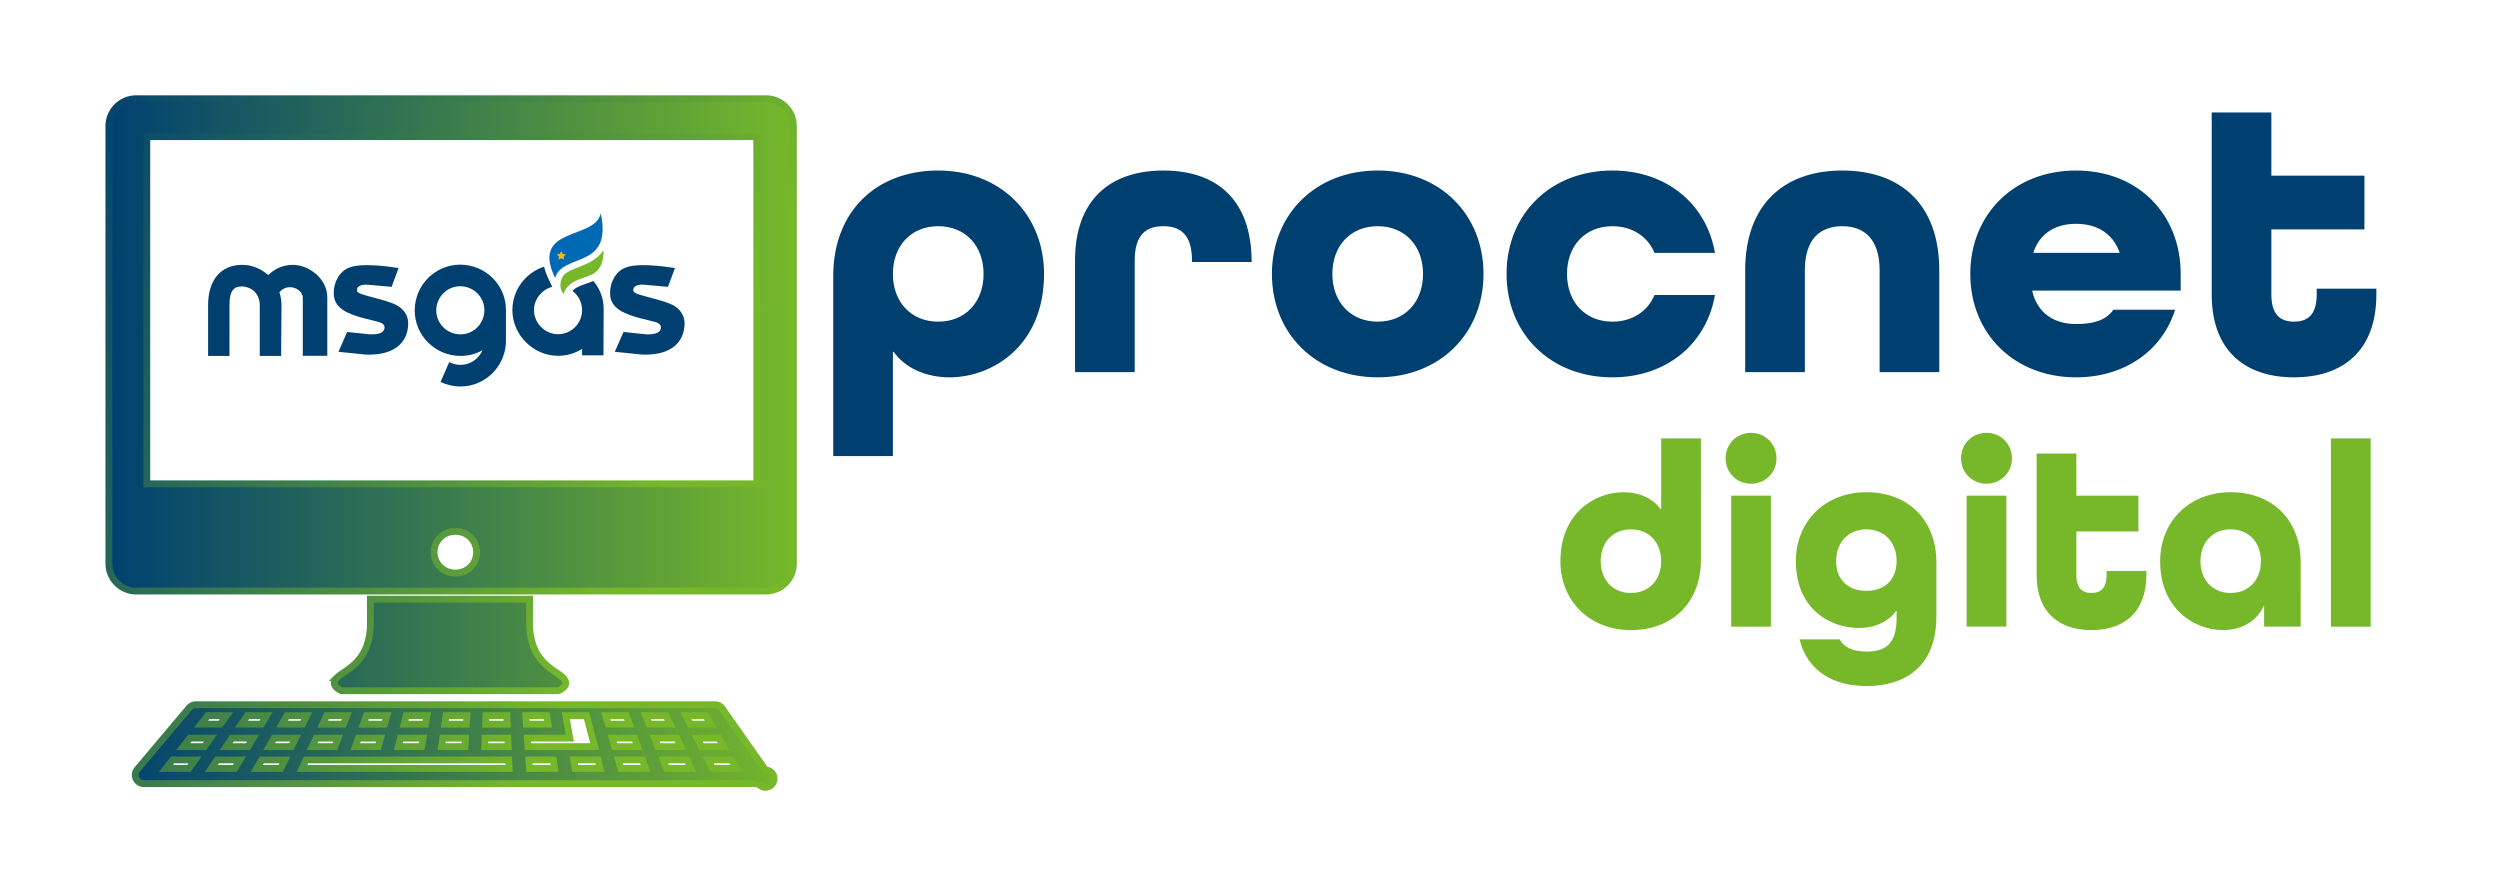
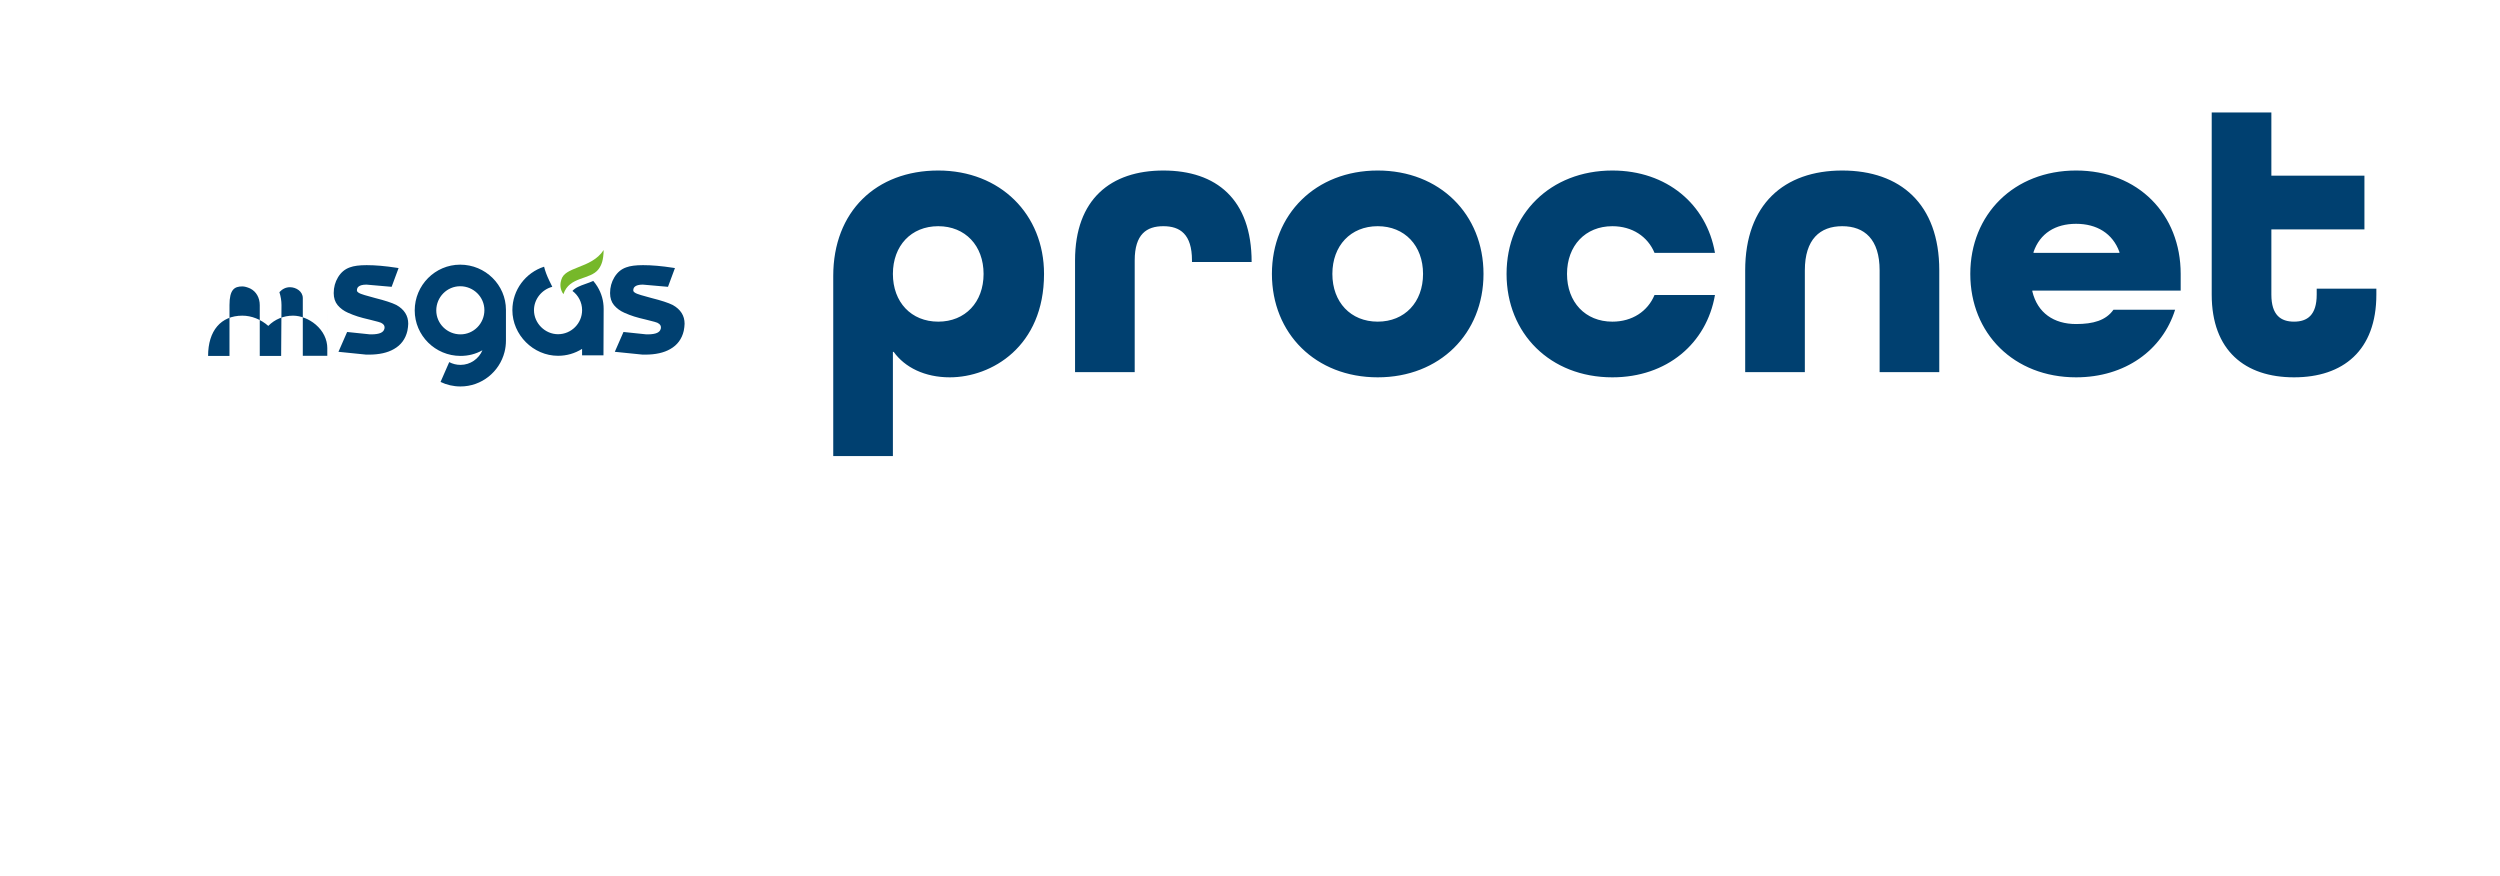
<svg xmlns="http://www.w3.org/2000/svg" xmlns:ns1="http://sodipodi.sourceforge.net/DTD/sodipodi-0.dtd" xmlns:ns2="http://www.inkscape.org/namespaces/inkscape" xmlns:xlink="http://www.w3.org/1999/xlink" data-v-fde0c5aa="" viewBox="0 0 251.439 88.091" class="iconLeftSlogan" version="1.1" id="svg1874" ns1:docname="login.svg" width="251.439" height="88.091" ns2:version="1.3 (0e150ed, 2023-07-21)">
  <ns1:namedview pagecolor="#ffffff" bordercolor="#666666" borderopacity="1" objecttolerance="10" gridtolerance="10" guidetolerance="10" ns2:pageopacity="0" ns2:pageshadow="2" ns2:window-width="1256" ns2:window-height="1044" id="namedview1876" showgrid="false" ns2:zoom="3.36" ns2:cx="76.785714" ns2:cy="143.60119" ns2:window-x="551" ns2:window-y="44" ns2:window-maximized="0" ns2:current-layer="svg1874" ns2:document-rotation="0" ns2:showpageshadow="2" ns2:pagecheckerboard="0" ns2:deskcolor="#d1d1d1" showguides="false" />
  <defs data-v-fde0c5aa="" id="defs1850">
    <linearGradient data-v-fde0c5aa="" gradientTransform="rotate(25)" id="linearGradient2" x1="0" y1="0" x2="1" y2="0">
      <stop data-v-fde0c5aa="" offset="0" stop-color="#000080" stop-opacity="1" id="stop1" style="stop-color:#004070;stop-opacity:1;" />
      <stop data-v-fde0c5aa="" offset="1" stop-color="#006400" stop-opacity="1" id="stop2" style="stop-color:#76b82a;stop-opacity:1;" />
    </linearGradient>
    <linearGradient ns2:collect="always" xlink:href="#linearGradient2" id="linearGradient1880" gradientTransform="matrix(0.686,0,0,0.69,14.951,7.929)" x1="0" y1="0" x2="100.296" y2="0" gradientUnits="userSpaceOnUse" />
    <linearGradient ns2:collect="always" xlink:href="#linearGradient2" id="linearGradient4" x1="14.951" y1="42.556" x2="83.796" y2="42.556" gradientUnits="userSpaceOnUse" />
  </defs>
  <defs data-v-fde0c5aa="" id="defs1854">
    
  </defs>
  <defs data-v-fde0c5aa="" id="defs1864" />
  <defs data-v-fde0c5aa="" id="defs1869">
    
  </defs>
-   <rect data-v-fde0c5aa="" fill="#e0eaef" x="0" y="0" width="251.439" height="88.091" class="logo-background-square" id="rect1852" style="fill:none;stroke-width:0.496" />
  <g id="g4" transform="matrix(0.258,0,0,0.258,20.929,21.136)">
    <path class="st0" d="m 144.42,22.2 c -3.71,1.46 -6.03,2.48 -6.72,4.92 l -0.11,0.39 c -0.51,1.79 -0.2,3.72 0.91,5.22 l 0.02,0.03 c 2.28,-7.05 10.45,-5.48 13.67,-9.73 1.19,-1.57 1.94,-3.56 2.01,-7.48 -2.41,3.75 -6.43,5.34 -9.78,6.65 z" id="path1" style="fill:#76b82a" />
-     <path class="st1" d="m 153.04,1.18 c -1.7,10.47 -27.63,5 -17.76,25.25 2.85,-9.94 22.6,-3.16 17.76,-25.25 z" id="path2" style="fill:#0069b4" />
-     <path class="st2" d="m 138.62,18.17 0.15,0.91 c 0.02,0.11 -0.1,0.2 -0.2,0.14 l -0.82,-0.43 c -0.04,-0.02 -0.09,-0.02 -0.13,0 l -0.81,0.43 c -0.1,0.05 -0.22,-0.03 -0.2,-0.14 l 0.16,-0.91 c 0.01,-0.04 -0.01,-0.09 -0.04,-0.12 l -0.66,-0.64 c -0.08,-0.08 -0.04,-0.22 0.08,-0.23 l 0.91,-0.13 c 0.04,-0.01 0.08,-0.03 0.1,-0.07 l 0.41,-0.83 c 0.05,-0.1 0.19,-0.1 0.24,0 l 0.41,0.83 c 0.02,0.04 0.06,0.07 0.1,0.07 l 0.91,0.13 c 0.11,0.02 0.16,0.15 0.08,0.23 l -0.66,0.64 c -0.02,0.03 -0.04,0.07 -0.03,0.12 z" id="path3" style="fill:#fbba00" />
-     <path class="st3" d="M 46.47,34.04 V 56.77 H 36.92 V 34.29 c 0,-2.62 -2.6,-4.25 -5.01,-4.25 -1.56,0 -2.94,0.65 -4.11,1.93 0.54,1.73 0.81,3.38 0.81,5.05 L 28.48,56.83 H 20.14 V 37.02 c 0,-2.89 -1.39,-5.31 -3.71,-6.47 -1.2,-0.54 -2.25,-0.82 -3.08,-0.82 -3.09,0 -5.01,1.22 -5.01,7.29 V 56.83 H 0 V 37.02 c 0,-9.83 4.99,-15.7 13.36,-15.7 3.58,0 7.23,1.45 10.1,3.99 2.55,-2.58 5.96,-3.99 9.66,-3.99 2.96,0 6.27,1.3 8.84,3.49 2.9,2.48 4.51,5.76 4.51,9.23 z m 26.91,2.92 c -1.68,-0.84 -4.47,-1.75 -8.29,-2.71 -3.77,-1 -5.22,-1.48 -5.45,-1.6 l -0.03,-0.01 -0.03,-0.01 c -0.71,-0.27 -1.56,-0.72 -1.56,-1.31 0,-0.18 0,-0.4 0.04,-0.54 0.11,-0.43 0.45,-1.74 3.67,-1.75 l 9.82,0.86 2.71,-7.31 -0.76,-0.12 c -4.37,-0.68 -8.3,-1.02 -11.68,-1.02 -2.86,0 -5,0.28 -6.54,0.86 -1.94,0.67 -3.46,1.94 -4.64,3.88 -1.11,1.83 -1.67,3.9 -1.67,6.15 0,1.9 0.52,3.48 1.54,4.71 1.04,1.24 2.39,2.24 4.03,2.96 2.74,1.2 4.57,1.78 8.53,2.7 3.01,0.72 4.13,1.09 4.32,1.19 l 0.04,0.02 c 1.21,0.6 1.36,1.27 1.36,1.78 0,0.16 0,0.34 0,0.35 l -0.04,0.08 -0.02,0.08 c -0.14,0.72 -0.62,1.27 -1.42,1.64 -0.79,0.37 -2.1,0.58 -3.6,0.58 h -0.6 l -8.91,-0.93 -3.38,7.73 10.83,1.1 h 1.05 c 3.98,0 7.26,-0.73 9.74,-2.17 2.74,-1.54 4.51,-3.91 5.25,-7.09 0.17,-0.96 0.33,-1.96 0.33,-2.77 0.01,-3.14 -1.55,-5.61 -4.64,-7.33 z m 76.77,-9.37 c -0.97,0.44 -1.97,0.79 -2.91,1.12 -2.34,0.82 -4.07,1.49 -5.2,2.78 2.28,1.71 3.76,4.43 3.76,7.49 0,5.17 -4.21,9.38 -9.38,9.38 -5.08,0 -9.38,-4.29 -9.38,-9.38 0,-4.32 3.1,-8.06 7.14,-9.1 l -1.15,-2.35 c -0.96,-1.97 -1.64,-3.8 -2.05,-5.49 -7.16,2.3 -12.36,9.02 -12.36,16.94 0,9.64 8.15,17.79 17.79,17.79 3.36,0 6.51,-0.9 9.38,-2.69 v 2.5 h 8.34 l 0.07,-18.1 c 0,-3.11 -0.82,-6.04 -2.44,-8.69 -0.48,-0.79 -1.02,-1.52 -1.61,-2.2 z m -34.04,11.26 v 0 12.03 c 0,1.52 -0.19,3 -0.55,4.42 -1.96,7.71 -8.91,13.43 -17.17,13.43 -2.79,0 -5.42,-0.63 -7.77,-1.76 L 94,59.24 c 1.31,0.69 2.81,1.08 4.4,1.08 3.82,0 7.12,-2.35 8.55,-5.7 -2.65,1.48 -5.45,2.2 -8.55,2.2 -9.84,0 -17.85,-7.95 -17.85,-17.72 0,-9.84 7.95,-17.85 17.72,-17.85 9.84,0 17.84,7.9 17.84,17.6 z m -8.4,0.13 c 0,-5.14 -4.24,-9.32 -9.44,-9.32 -5.14,0 -9.32,4.24 -9.32,9.44 0,5.14 4.24,9.32 9.44,9.32 5.14,0 9.32,-4.23 9.32,-9.44 z m 73.4,-2.02 c -1.68,-0.84 -4.47,-1.75 -8.29,-2.71 -3.77,-1 -5.22,-1.48 -5.45,-1.6 l -0.03,-0.01 -0.03,-0.01 c -0.71,-0.27 -1.56,-0.72 -1.56,-1.31 0,-0.18 0,-0.4 0.04,-0.54 0.11,-0.43 0.45,-1.74 3.67,-1.75 l 9.82,0.86 2.71,-7.31 -0.76,-0.12 c -4.37,-0.68 -8.3,-1.02 -11.68,-1.02 -2.86,0 -5,0.28 -6.54,0.86 -1.94,0.67 -3.46,1.94 -4.64,3.88 -1.11,1.83 -1.67,3.9 -1.67,6.15 0,1.9 0.52,3.48 1.54,4.71 1.04,1.24 2.39,2.24 4.03,2.96 2.74,1.2 4.57,1.78 8.53,2.7 3.01,0.72 4.13,1.09 4.32,1.19 l 0.04,0.02 c 1.21,0.6 1.36,1.27 1.36,1.78 0,0.16 0,0.34 0,0.35 l -0.04,0.08 -0.02,0.08 c -0.14,0.72 -0.62,1.27 -1.42,1.64 -0.79,0.37 -2.1,0.58 -3.6,0.58 h -0.6 l -8.91,-0.93 -3.38,7.73 10.83,1.1 h 1.05 c 3.98,0 7.26,-0.73 9.74,-2.17 2.74,-1.54 4.51,-3.91 5.25,-7.09 0.17,-0.96 0.33,-1.96 0.33,-2.77 0.01,-3.15 -1.55,-5.61 -4.64,-7.33 z" id="path4" style="fill:#004070;fill-opacity:1" />
+     <path class="st3" d="M 46.47,34.04 V 56.77 H 36.92 V 34.29 c 0,-2.62 -2.6,-4.25 -5.01,-4.25 -1.56,0 -2.94,0.65 -4.11,1.93 0.54,1.73 0.81,3.38 0.81,5.05 L 28.48,56.83 H 20.14 V 37.02 c 0,-2.89 -1.39,-5.31 -3.71,-6.47 -1.2,-0.54 -2.25,-0.82 -3.08,-0.82 -3.09,0 -5.01,1.22 -5.01,7.29 V 56.83 H 0 c 0,-9.83 4.99,-15.7 13.36,-15.7 3.58,0 7.23,1.45 10.1,3.99 2.55,-2.58 5.96,-3.99 9.66,-3.99 2.96,0 6.27,1.3 8.84,3.49 2.9,2.48 4.51,5.76 4.51,9.23 z m 26.91,2.92 c -1.68,-0.84 -4.47,-1.75 -8.29,-2.71 -3.77,-1 -5.22,-1.48 -5.45,-1.6 l -0.03,-0.01 -0.03,-0.01 c -0.71,-0.27 -1.56,-0.72 -1.56,-1.31 0,-0.18 0,-0.4 0.04,-0.54 0.11,-0.43 0.45,-1.74 3.67,-1.75 l 9.82,0.86 2.71,-7.31 -0.76,-0.12 c -4.37,-0.68 -8.3,-1.02 -11.68,-1.02 -2.86,0 -5,0.28 -6.54,0.86 -1.94,0.67 -3.46,1.94 -4.64,3.88 -1.11,1.83 -1.67,3.9 -1.67,6.15 0,1.9 0.52,3.48 1.54,4.71 1.04,1.24 2.39,2.24 4.03,2.96 2.74,1.2 4.57,1.78 8.53,2.7 3.01,0.72 4.13,1.09 4.32,1.19 l 0.04,0.02 c 1.21,0.6 1.36,1.27 1.36,1.78 0,0.16 0,0.34 0,0.35 l -0.04,0.08 -0.02,0.08 c -0.14,0.72 -0.62,1.27 -1.42,1.64 -0.79,0.37 -2.1,0.58 -3.6,0.58 h -0.6 l -8.91,-0.93 -3.38,7.73 10.83,1.1 h 1.05 c 3.98,0 7.26,-0.73 9.74,-2.17 2.74,-1.54 4.51,-3.91 5.25,-7.09 0.17,-0.96 0.33,-1.96 0.33,-2.77 0.01,-3.14 -1.55,-5.61 -4.64,-7.33 z m 76.77,-9.37 c -0.97,0.44 -1.97,0.79 -2.91,1.12 -2.34,0.82 -4.07,1.49 -5.2,2.78 2.28,1.71 3.76,4.43 3.76,7.49 0,5.17 -4.21,9.38 -9.38,9.38 -5.08,0 -9.38,-4.29 -9.38,-9.38 0,-4.32 3.1,-8.06 7.14,-9.1 l -1.15,-2.35 c -0.96,-1.97 -1.64,-3.8 -2.05,-5.49 -7.16,2.3 -12.36,9.02 -12.36,16.94 0,9.64 8.15,17.79 17.79,17.79 3.36,0 6.51,-0.9 9.38,-2.69 v 2.5 h 8.34 l 0.07,-18.1 c 0,-3.11 -0.82,-6.04 -2.44,-8.69 -0.48,-0.79 -1.02,-1.52 -1.61,-2.2 z m -34.04,11.26 v 0 12.03 c 0,1.52 -0.19,3 -0.55,4.42 -1.96,7.71 -8.91,13.43 -17.17,13.43 -2.79,0 -5.42,-0.63 -7.77,-1.76 L 94,59.24 c 1.31,0.69 2.81,1.08 4.4,1.08 3.82,0 7.12,-2.35 8.55,-5.7 -2.65,1.48 -5.45,2.2 -8.55,2.2 -9.84,0 -17.85,-7.95 -17.85,-17.72 0,-9.84 7.95,-17.85 17.72,-17.85 9.84,0 17.84,7.9 17.84,17.6 z m -8.4,0.13 c 0,-5.14 -4.24,-9.32 -9.44,-9.32 -5.14,0 -9.32,4.24 -9.32,9.44 0,5.14 4.24,9.32 9.44,9.32 5.14,0 9.32,-4.23 9.32,-9.44 z m 73.4,-2.02 c -1.68,-0.84 -4.47,-1.75 -8.29,-2.71 -3.77,-1 -5.22,-1.48 -5.45,-1.6 l -0.03,-0.01 -0.03,-0.01 c -0.71,-0.27 -1.56,-0.72 -1.56,-1.31 0,-0.18 0,-0.4 0.04,-0.54 0.11,-0.43 0.45,-1.74 3.67,-1.75 l 9.82,0.86 2.71,-7.31 -0.76,-0.12 c -4.37,-0.68 -8.3,-1.02 -11.68,-1.02 -2.86,0 -5,0.28 -6.54,0.86 -1.94,0.67 -3.46,1.94 -4.64,3.88 -1.11,1.83 -1.67,3.9 -1.67,6.15 0,1.9 0.52,3.48 1.54,4.71 1.04,1.24 2.39,2.24 4.03,2.96 2.74,1.2 4.57,1.78 8.53,2.7 3.01,0.72 4.13,1.09 4.32,1.19 l 0.04,0.02 c 1.21,0.6 1.36,1.27 1.36,1.78 0,0.16 0,0.34 0,0.35 l -0.04,0.08 -0.02,0.08 c -0.14,0.72 -0.62,1.27 -1.42,1.64 -0.79,0.37 -2.1,0.58 -3.6,0.58 h -0.6 l -8.91,-0.93 -3.38,7.73 10.83,1.1 h 1.05 c 3.98,0 7.26,-0.73 9.74,-2.17 2.74,-1.54 4.51,-3.91 5.25,-7.09 0.17,-0.96 0.33,-1.96 0.33,-2.77 0.01,-3.15 -1.55,-5.61 -4.64,-7.33 z" id="path4" style="fill:#004070;fill-opacity:1" />
  </g>
  <g id="g2" transform="translate(-4,2)" style="stroke:url(#linearGradient4)">
-     <path d="M 76.636,69.251 A 0.867,0.867 0 0 0 75.925,68.88 H 23.692 c -0.257,0 -0.5,0.113 -0.665,0.309 l -5.219,6.195 a 0.871,0.871 0 0 0 0.665,1.431 h 61.8 a 0.869,0.869 0 1 0 0.713,-1.37 z m -1.652,0.726 0.496,0.855 h -2.056 l -0.428,-0.855 z m -22.117,0 h 2.107 l 0.036,0.855 h -2.174 z m -0.083,2.263 h 2.286 l 0.038,0.854 h -2.355 z m -3.926,-2.263 h 2.101 l -0.055,0.855 h -2.17 z m -0.326,2.263 h 2.282 l -0.056,0.854 H 48.409 Z m -3.68,-2.263 h 2.087 l -0.147,0.855 H 44.638 Z m -0.569,2.263 h 2.267 l -0.147,0.854 h -2.335 z m -3.433,-2.263 h 2.063 l -0.239,0.855 h -2.131 z m -0.812,2.263 h 2.243 l -0.238,0.854 h -2.311 z m -3.185,-2.263 h 2.031 l -0.33,0.855 H 36.455 Z m -1.055,2.263 h 2.21 l -0.33,0.854 H 35.399 Z M 32.859,69.976 H 34.849 l -0.422,0.855 H 32.369 Z m -3.99,0 h 1.943 l -0.514,0.855 h -2.011 z m -3.988,0 H 26.77 l -0.605,0.855 h -1.958 z m -1.871,5.308 h -2.313 l 0.673,-0.854 h 2.244 z m 1.552,-2.191 h -2.138 l 0.673,-0.854 h 2.07 z m 3.058,2.191 h -2.366 l 0.582,-0.854 h 2.297 z m 1.318,-2.191 h -2.191 l 0.582,-0.854 h 2.123 z m 3.29,2.191 h -2.412 l 0.489,-0.854 h 2.345 z m 1.082,-2.191 h -2.238 l 0.489,-0.854 h 2.17 z m 1.068,2.191 0.398,-0.854 h 20.39 l 0.036,0.854 z m 22.506,-5.308 h 2.102 l 0.128,0.855 h -2.169 z m 0.16,2.263 h 4.264 l -0.401,-2.263 h 2.085 l 0.819,3.117 h -6.707 z m 0.213,3.045 -0.061,-0.854 h 2.456 l 0.128,0.854 z m 4.592,0 -0.152,-0.854 h 2.441 l 0.219,0.854 z m 3.082,-5.308 h 2.063 l 0.312,0.855 H 65.176 Z m 0.645,2.263 h 2.242 l 0.31,0.854 h -2.309 z m 0.869,3.045 -0.244,-0.854 h 2.416 l 0.31,0.854 z m 2.517,-5.308 h 2.027 l 0.403,0.855 h -2.096 z m 0.887,2.263 h 2.208 l 0.403,0.854 h -2.277 z m 1.195,3.045 -0.335,-0.854 h 2.383 l 0.402,0.854 z m 3.082,-3.045 h 2.167 l 0.496,0.854 H 74.554 Z m 1.522,3.045 -0.426,-0.854 h 2.341 l 0.495,0.854 z M 37.899,66.155 c -0.837,0.837 0.478,1.316 0.478,1.316 h 21.764 c 0,0 1.315,-0.478 0.478,-1.316 -0.838,-0.837 -3.11,-1.435 -3.348,-5.023 -0.019,-0.282 -0.008,-1.407 -0.004,-2.87 H 41.25 c 0.003,1.464 0.015,2.589 -0.003,2.87 -0.239,3.588 -2.511,4.186 -3.348,5.023 z M 81.042,7.929 H 17.705 c -1.515,0 -2.754,1.239 -2.754,2.754 v 44.007 c 0,1.515 1.239,2.754 2.754,2.754 h 63.338 c 1.515,0 2.754,-1.239 2.754,-2.754 V 10.683 c 0,-1.515 -1.239,-2.754 -2.754,-2.754 z M 49.798,55.631 a 2.093,2.093 0 1 1 0,-4.185 2.093,2.093 0 1 1 0,4.185 z M 80.114,46.663 H 18.764 V 11.742 h 61.349 z" id="path1866" style="fill:url(#linearGradient1880);stroke:url(#linearGradient4);stroke-width:0.688" />
-   </g>
+     </g>
  <g id="g3">
    <path d="m 83.804,45.87 h 6 v -10.48 h 0.08 c 1.12,1.56 3.12,2.56 5.64,2.56 4.2,0 9.48,-3.08 9.48,-10.4 0,-6 -4.4,-10.4 -10.64,-10.4 -6.24,0 -10.56,4.12 -10.56,10.6 z m 10.56,-23.12 c 2.72,0 4.56,1.96 4.56,4.8 0,2.84 -1.84,4.8 -4.56,4.8 -2.72,0 -4.56,-1.96 -4.56,-4.8 0,-2.84 1.84,-4.8 4.56,-4.8 z m 31.52,3.6 c 0,-6.32 -3.56,-9.2 -8.88,-9.2 -5.28,0 -8.88,2.88 -8.88,9.04 v 11.24 h 6 v -11.24 c 0,-2.64 1.2,-3.44 2.88,-3.44 1.68,0 2.88,0.8 2.88,3.44 v 0.16 z m 23.32,1.2 c 0,-6 -4.4,-10.4 -10.64,-10.4 -6.24,0 -10.64,4.4 -10.64,10.4 0,6 4.4,10.4 10.64,10.4 6.24,0 10.64,-4.4 10.64,-10.4 z m -10.64,4.8 c -2.72,0 -4.56,-1.96 -4.56,-4.8 0,-2.84 1.84,-4.8 4.56,-4.8 2.72,0 4.56,1.96 4.56,4.8 0,2.84 -1.84,4.8 -4.56,4.8 z m 33.92,-6.92 c -0.84,-4.88 -4.84,-8.28 -10.32,-8.28 -6.24,0 -10.64,4.4 -10.64,10.4 0,6 4.4,10.4 10.64,10.4 5.48,0 9.48,-3.4 10.32,-8.28 h -6.08 c -0.68,1.64 -2.24,2.68 -4.24,2.68 -2.72,0 -4.56,-1.96 -4.56,-4.8 0,-2.84 1.84,-4.8 4.56,-4.8 2,0 3.56,1.04 4.24,2.68 z m 22.56,12 v -10.24 c 0,-6.68 -3.92,-10.04 -9.76,-10.04 -5.84,0 -9.76,3.4 -9.76,10.04 v 10.24 h 6 v -10.24 c 0,-3.12 1.52,-4.44 3.76,-4.44 2.24,0 3.76,1.32 3.76,4.44 v 10.24 z m 24.28,-8.2 v -1.68 c 0,-6 -4.28,-10.4 -10.52,-10.4 -6.24,0 -10.64,4.4 -10.64,10.4 0,6 4.4,10.4 10.64,10.4 4.92,0 8.68,-2.72 9.96,-6.8 h -6.2 c -0.76,1.08 -2.04,1.44 -3.76,1.44 -2.24,0 -3.88,-1.12 -4.4,-3.28 v -0.08 z m -10.52,-6.72 c 2.08,0 3.68,0.96 4.36,2.84 v 0.08 h -8.64 v -0.08 c 0.64,-1.88 2.2,-2.84 4.28,-2.84 z m 30.2,6.52 h -6 v 0.6 c 0,2.08 -0.96,2.72 -2.28,2.72 -1.32,0 -2.28,-0.64 -2.28,-2.72 v -6.56 h 9.36 v -5.4 h -9.36 v -6.36 h -6 v 18.32 c 0,5.64 3.36,8.32 8.28,8.32 4.92,0 8.28,-2.68 8.28,-8.32 z" id="text1" style="font-size:40px;font-family:'All Round Gothic';-inkscape-font-specification:'All Round Gothic';fill:#004070;stroke:#005000;stroke-width:0" aria-label="procnet" />
-     <path d="m 171.072,44.092 h -4 v 7.12 h -0.053 c -0.747,-1.04 -2.08,-1.707 -3.76,-1.707 -2.8,0 -6.32,2.053 -6.32,6.933 0,4 2.933,6.933 7.093,6.933 4.16,0 7.04,-2.747 7.04,-7.067 z m -7.04,15.547 c -1.813,0 -3.04,-1.307 -3.04,-3.2 0,-1.893 1.227,-3.2 3.04,-3.2 1.813,0 3.04,1.307 3.04,3.2 0,1.893 -1.227,3.2 -3.04,3.2 z m 12.08,-10.987 c 1.44,0 2.56,-1.12 2.56,-2.56 0,-1.44 -1.12,-2.56 -2.56,-2.56 -1.44,0 -2.56,1.12 -2.56,2.56 0,1.44 1.12,2.56 2.56,2.56 z m 2,14.373 v -13.173 h -4 v 13.173 z m 12.64,-0.88 c 0,2.56 -1.067,3.387 -3.013,3.387 -1.333,0 -2.293,-0.4 -2.693,-1.227 h -4.053 c 0.8,3.227 3.413,4.693 6.773,4.693 3.813,0 6.987,-1.947 6.987,-6.987 v -5.44 c 0,-4.32 -2.88,-7.067 -7.04,-7.067 -4.16,0 -7.093,2.933 -7.093,6.933 0,4.88 3.52,6.72 6.32,6.72 1.653,0 2.987,-0.64 3.76,-1.707 h 0.053 z m 0,-5.707 c 0,1.893 -1.227,2.987 -3.04,2.987 -1.813,0 -3.04,-1.093 -3.04,-2.987 0,-1.893 1.227,-3.2 3.04,-3.2 1.813,0 3.04,1.307 3.04,3.2 z m 9.04,-7.787 c 1.44,0 2.56,-1.12 2.56,-2.56 0,-1.44 -1.12,-2.56 -2.56,-2.56 -1.44,0 -2.56,1.12 -2.56,2.56 0,1.44 1.12,2.56 2.56,2.56 z m 2,14.373 v -13.173 h -4 v 13.173 z m 14.08,-5.6 h -4 v 0.4 c 0,1.387 -0.64,1.813 -1.52,1.813 -0.88,0 -1.52,-0.427 -1.52,-1.813 v -4.373 h 6.24 v -3.6 h -6.24 v -4.24 h -4 v 12.213 c 0,3.76 2.24,5.547 5.52,5.547 3.28,0 5.52,-1.787 5.52,-5.547 z m 15.52,-0.853 c 0,-4.32 -2.88,-7.067 -7.04,-7.067 -4.16,0 -7.093,2.933 -7.093,6.933 0,4.88 3.52,6.933 6.32,6.933 1.947,0 3.44,-0.96 4.08,-2.4 h 0.053 v 2.053 h 3.68 z m -7.04,3.067 c -1.813,0 -3.04,-1.307 -3.04,-3.2 0,-1.893 1.227,-3.2 3.04,-3.2 1.813,0 3.04,1.307 3.04,3.2 0,1.893 -1.227,3.2 -3.04,3.2 z m 14.08,3.387 V 44.092 h -4 v 18.933 z" id="text2" style="font-size:26.667px;font-family:'All Round Gothic';-inkscape-font-specification:'All Round Gothic';fill:#76b82a;stroke:#005000;stroke-width:0" aria-label="digital" />
  </g>
</svg>